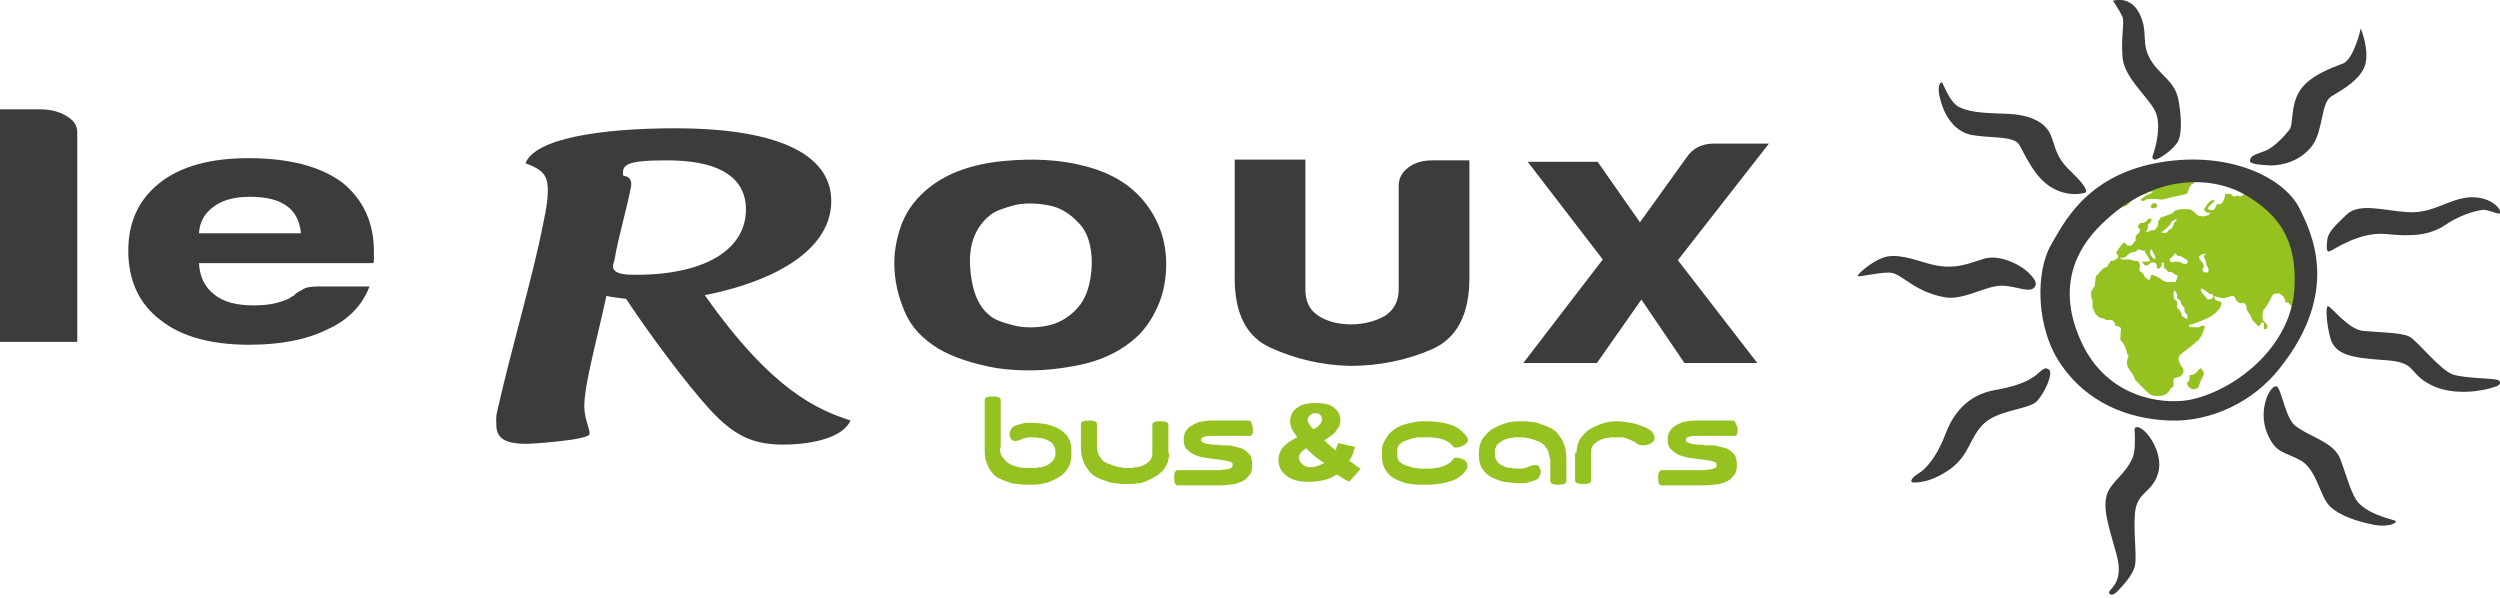
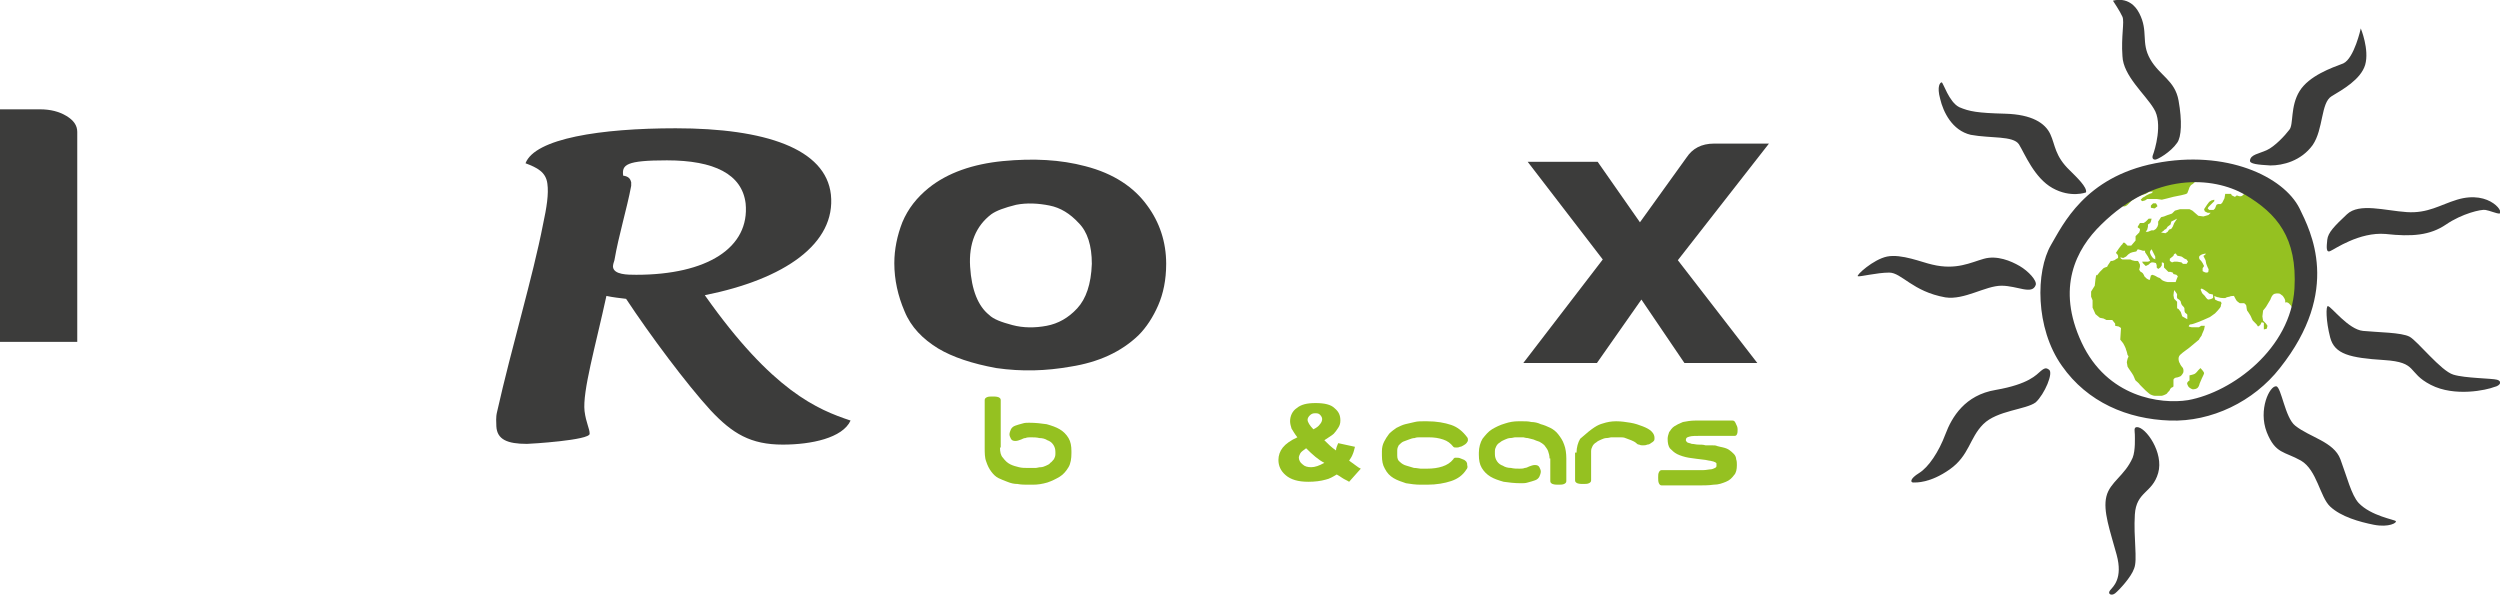
<svg xmlns="http://www.w3.org/2000/svg" width="343" height="82" viewBox="0 0 343 82" fill="none">
  <g clip-path="url(#clip0)">
    <path d="M313.4 40.9L313.2 40.6L312.8 40.3C312.8 40.3 312.5 40.2 312.1 40.3C311.7 40.4 311.5 41.1 311.5 41.1L310.9 42.1C310.9 42.1 310.6 42.5 310.5 42.6C310.5 42.7 310.4 43.3 310.4 43.4C310.4 43.5 310.5 44 310.5 44L310.9 44.4L311.1 44.7L311 45.1L310.6 45.2V44.8V44.3L310.3 44.2L310.1 44.6L309.8 44.8L309.6 44.5C309.6 44.5 309.2 44.1 309.1 44C309 43.9 308.8 43.3 308.7 43.2C308.6 43 308.3 42.6 308.3 42.6C308.3 42.6 308.2 42.2 308.2 42C308.2 41.8 307.9 41.6 307.9 41.6H307.3C307.3 41.6 307 41.4 306.9 41.3C306.8 41.2 306.5 40.6 306.5 40.6C306.5 40.6 306 40.6 305.9 40.7C305.8 40.7 305.4 40.8 305.3 40.9C305.2 40.9 304.6 40.9 304.4 40.8C304.2 40.8 303.8 40.6 303.8 40.6L303.9 41.1L304.3 41.3L304.7 41.4L304.8 41.6C304.8 41.6 304.7 41.8 304.7 42C304.7 42.2 303.9 43 303.9 43L303.2 43.5L302.3 43.9C302.3 43.9 300.9 44.5 300.6 44.5C300.3 44.5 300.3 44.8 300.3 44.8C300.3 44.8 300.6 44.9 300.7 44.9C300.8 44.9 301.2 44.9 301.2 44.9H301.7L302 44.7H302.5L302.4 45.2C302.4 45.2 302.2 45.7 302.1 45.9C302.1 46.1 301.8 46.3 301.7 46.6C301.5 46.8 300.7 47.4 300.5 47.6C300.3 47.8 299.5 48.3 299.1 48.7C298.7 49.1 299 49.8 299.1 49.9C299.1 50 299.4 50.4 299.5 50.5C299.6 50.7 299.6 51.1 299.5 51.2C299.4 51.4 299.2 51.6 299.2 51.6C299.2 51.6 298.8 51.8 298.6 51.8C298.4 51.8 298.2 52 298.2 52.1C298.2 52.2 298.2 52.6 298.2 52.7C298.2 52.8 298.2 53 298.2 53C298.2 53.1 297.9 53.2 297.9 53.2C297.9 53.2 297.7 53.4 297.7 53.5C297.7 53.6 297.4 53.8 297.3 54C297.2 54.1 296.7 54.3 296.6 54.3C296.5 54.3 295.9 54.3 295.6 54.3C295.4 54.3 295 54.1 295 54.1C295 54.1 294.6 53.8 294.4 53.6C294.2 53.4 293.8 53 293.6 52.8C293.5 52.6 293.1 52.3 293 52.2C292.9 52.1 292.8 51.6 292.5 51.2C292.2 50.8 291.9 50.3 291.9 50.3L291.8 49.7C291.8 49.7 291.9 49.1 292 49C292.1 48.9 291.9 48.7 291.9 48.7C291.9 48.7 291.8 48.2 291.7 48C291.7 47.8 291.3 47.1 291.3 47.1L290.9 46.6L291 45L290.7 44.8L290.2 44.7V44.4L289.8 43.9H289.5H289L288.6 43.7L288.1 43.6L287.5 43.1L287.1 42.2V41.2L286.9 40.7V40L287.4 39.2L287.5 38.3L287.6 37.7L287.7 37.8L288.1 37.3L288.4 37L288.6 36.8L288.8 36.7L289.1 36.6L289.2 36.4L289.6 35.8H289.8L290.1 35.7L290.4 35.5L290.6 35.4V35.1L290.5 34.9L290.3 34.7L290.5 34.4L290.7 34.1L291 33.7L291.2 33.5L291.3 33.3H291.5L291.7 33.5L291.9 33.7H292.2H292.4L293 33V32.4L293.3 32.1L293.5 31.9L293.6 31.6V31.4L293.3 31.2V31.1L293.6 30.6H294.1L294.4 30.4L294.6 30.2L294.8 30H295.2L295.1 30.4L295 30.6L294.7 30.8V31.1L294.6 31.5L294.4 31.8H294.7L295.2 31.6H295.5L295.8 31.4L296 31.1L296.1 30.8V30.4L296.5 29.8L296.9 29.7L297.4 29.5L298 29.3L298.4 28.9L299.1 28.7H299.7H300.4L300.8 28.9L301.6 29.6L302.3 29.7L303 29.5L303.3 29.2H302.9L302.5 29L302.4 28.7L302.6 28.4L302.8 28.1L303.1 27.7L303.4 27.5L303.8 27.4V27.6L303.6 27.8L303.4 28L303.2 28.2L303 28.4L302.9 28.6L303.1 28.8H303.3H303.7L303.9 28.6L304.1 28.1L304.3 28H304.7L304.9 27.8L305.2 27.2L305.3 26.6H305.6H306.1L306.2 26.8L306.6 27C306.7 27 306.9 26.8 306.9 26.8C306.9 26.8 307.4 27.1 307.7 26.8C309 25.6 307.7 25.5 306.3 24.5C304.8 23.5 301.6 24.6 301.6 24.6L301.2 24.9L300.9 25.2L300.6 25.4L300.4 25.7C300.4 25.7 300.2 26.3 300.1 26.5C300 26.7 298.6 26.9 298.2 27C297.9 27.1 296.6 27.4 296.6 27.4L295.9 27.3H295.1H294.6L294.3 27.5L293.9 27.6L293.7 27.4L294 27.1L294.2 27L294.5 26.8L294.9 26.6L295.2 26.5L295.4 26.3H294.9L294.4 26.6L293.4 26.9L292.5 27.5L291.9 28.1C291.1 28.8 290.7 27.7 290.8 27.1C290.9 26.4 294.3 23.7 295.7 23.6C298.4 23.3 314.1 20.6 316.1 36.2C316.2 37.2 316.1 42.4 315.6 42.7C314.6 43.3 314.4 41.2 313.5 41.5C313.6 41.3 313.5 41.1 313.4 40.9ZM302.6 34.8C302.4 34.8 302 34.9 301.8 35.1C301.6 35.3 301.8 35.6 301.8 35.6L302 35.8L302.2 36.1L302.4 36.5L302.2 36.8V37.2C302.2 37.2 302.5 37.4 302.7 37.4C303 37.4 303 37.3 303 37.1C303.1 37 302.9 36.7 302.9 36.7L302.7 36.2L302.6 35.7C302.6 35.7 302.4 35.3 302.3 35.1C302.2 35.2 302.8 34.8 302.6 34.8ZM302 39.9C302 39.9 302.1 40.2 302.2 40.3C302.3 40.4 302.5 40.6 302.5 40.6C302.5 40.6 302.8 41.1 303 41.1C303.1 41.1 303.5 41 303.6 40.9C303.7 40.8 303.6 40.4 303.6 40.4L303.1 40.3C303.1 40.3 302.8 40 302.6 39.9C302.5 39.8 302.1 39.6 302.1 39.6C301.8 39.6 302 39.9 302 39.9ZM298.7 41.4V42.3L298.9 42.4L299.2 42.8L299.4 43.4L300.1 43.8C300.1 43.8 300.1 43.4 300.1 43.2C300.1 43.1 299.9 43 299.8 42.9C299.7 42.8 299.7 42.4 299.7 42.3C299.7 42.2 299.5 42 299.4 41.9C299.3 41.8 299.2 41.5 299.2 41.4C299.2 41.3 299 41.1 298.8 41C298.6 40.9 298.7 40.5 298.7 40.4C298.7 40.3 298.3 39.8 298.3 39.8C298.3 39.8 298.2 40.3 298.2 40.5C298.2 40.6 298.3 41 298.3 41L298.7 41.4ZM293.6 36.3V36.6L293.5 37C293.5 37 293.6 37.2 293.7 37.3C293.8 37.3 294 37.5 294 37.5C294 37.5 294.2 37.8 294.2 37.9C294.3 38 294.5 38.2 294.5 38.2C294.5 38.2 294.8 38.4 294.9 38.4C295 38.4 295 38.2 295 38.2L295.1 37.8L295.3 37.7L295.6 37.8L295.8 37.9C295.8 37.9 296.1 38.1 296.2 38.1C296.3 38.1 296.5 38.3 296.6 38.4C296.7 38.5 297 38.6 297 38.6C297 38.6 297.3 38.7 297.4 38.7C297.5 38.7 298 38.7 298 38.7H298.5L298.6 38.4L298.8 37.9L298.6 37.7L298.2 37.6L298.1 37.4L297.8 37.3H297.5L297.3 37.1L296.9 36.7C296.9 36.7 296.9 36.5 296.9 36.2C296.9 36 296.6 36 296.6 36V36.4L296.4 36.7L296.1 36.9L295.9 36.7V36.4L295.8 36.1C295.8 36.1 295.5 36 295.4 36C295.3 36 295.2 36 295.2 36L295 36.1L294.8 36.3L294.6 36.4L294.4 36.5L294.2 36.3L294 36.1L293.9 35.9H294.1H294.7L295 35.8L294.9 35.6L294.7 35.2L294.5 34.9L294.3 34.6V34.4H294L293.7 34.3L293.3 34.2L293.1 34.5L292.6 34.6L292.3 34.7L292 34.9L291.7 35.2L291.3 35.4L290.9 35.3L291 35.5L291.2 35.6H291.6H291.9H292.3L292.5 35.7L292.9 35.8H293.3L293.4 35.9L293.6 36.3ZM295.1 35L295.3 35.3L295.5 35.5C295.5 35.5 295.6 35.5 295.7 35.6V35.2L295.5 34.8L295.3 34.4L295.2 34.2C295.2 34.2 295 34.4 295 34.5C294.9 34.6 295.1 35 295.1 35ZM298.3 30.6L298.7 30L298.1 30.3L297.9 30.4L297.8 30.8L297.4 31.1L297.2 31.4L297 31.5L296.8 31.7L296.5 31.9L297.1 32L297.4 31.8L297.6 31.5L297.9 31.4L298.1 31.1L298.3 30.6ZM300.2 35.9L300 35.6C300 35.6 299.7 35.5 299.6 35.4C299.5 35.3 299.3 35.2 299.3 35.2C299.3 35.2 298.9 35.1 298.8 35.1C298.7 35.1 298.6 34.9 298.6 34.9C298.6 34.9 298.5 34.7 298.4 34.8C298.2 34.9 298.2 35.1 298.2 35.1L297.7 35.5V35.8L298 36L298.3 35.9H298.7L299.3 36L299.5 36.2H300L300.2 35.9ZM295.6 28.6C295.6 28.6 295.9 28.4 296 28.3C296 28.2 295.8 27.9 295.8 27.9C295.6 27.9 295.4 27.9 295.4 27.9L295.1 28.2V28.5L295.6 28.6ZM301.6 50.8C301.6 50.8 301.3 51.2 301.1 51.3C300.9 51.4 300.4 51.5 300.4 51.5V52.2C300.4 52.2 300.2 52.3 300.1 52.5C300 52.6 300.2 53 300.3 53.1C300.4 53.2 300.8 53.5 301 53.4C301.2 53.4 301.5 53.3 301.6 53.1C301.7 53 301.8 52.6 301.8 52.6C301.8 52.6 302 52.1 302.1 51.9C302.2 51.7 302.4 51.3 302.4 51.2C302.4 51 301.9 50.5 301.9 50.5L301.6 50.8Z" fill="#95C121" />
    <path d="M308.7 22C308.8 21.2 309.9 21.1 311 20.6C312.1 20.1 313.5 18.6 314.1 17.8C314.7 17.1 314.2 14.6 315.5 12.5C316.8 10.4 319.9 9.3 321.5 8.7C323 8 323.9 3.9 323.9 3.9C323.9 3.9 325.1 6.8 324.5 8.9C323.9 10.9 321.4 12.3 319.9 13.2C318.4 14.1 318.8 17.7 317.3 19.9C315.7 22.1 313.2 22.7 311.5 22.7C309.8 22.6 308.6 22.5 308.7 22ZM291.2 7.7C291.3 10.4 294.3 12.9 295.5 14.9C296.8 16.9 295.6 20.7 295.4 21.2C295.2 21.7 295.4 21.9 295.7 21.9C296 21.9 297.8 20.9 298.7 19.6C299.3 18.8 299.4 16.6 298.9 13.8C298.4 11 296.3 10.4 295 8.1C293.7 5.8 294.8 4.3 293.5 1.8C292.2 -0.7 289.9 0.1 289.9 0.1C289.9 0.1 290.9 1.6 291.2 2.3C291.5 3 291 5 291.2 7.7ZM270.4 18.5C273.1 19 276.2 18.6 277 19.8C277.8 21.1 279.1 24.4 281.6 25.8C284.1 27.2 286.2 26.4 286.2 26.4C286.4 25.7 284.9 24.3 284 23.4C281.9 21.4 282 19.9 281.3 18.4C280.6 16.9 278.8 15.7 275.1 15.6C271.3 15.5 270.2 15.3 268.8 14.7C267.4 14 266.6 11.3 266.4 11.3C266.2 11.3 265.7 11.8 266.2 13.6C266.6 15.3 267.8 17.9 270.4 18.5ZM274.6 39.2C276.8 39.2 278.8 40.5 279.3 39.1C279.5 38.5 278.3 37.2 277.1 36.5C275.9 35.8 274 35 272.2 35.5C270.4 36 268.4 37.1 265.1 36.3C263.7 36 260.9 34.8 258.9 35.2C257 35.6 254.6 37.8 254.9 37.9C255.2 38 257.5 37.4 259.2 37.4C260.9 37.4 262.4 40 266.9 40.8C269.5 41.2 272.4 39.2 274.6 39.2ZM281.1 50.7C280.8 50.5 280.6 50.4 280 50.9C279.4 51.4 278.4 52.7 273.8 53.5C269.6 54.2 267.8 57.2 266.9 59.6C266 62 264.6 64.1 263.3 64.9C262 65.7 262.1 66.2 262.5 66.2C262.9 66.2 264.8 66.3 267.5 64.4C270.2 62.5 270.2 60.1 272.1 58.2C274 56.3 278 56.2 279.3 55.2C280.5 54.1 281.8 51.1 281.1 50.7ZM293.2 58.6C292.7 58.6 292.9 59.2 292.9 59.6C292.9 60 293 61.8 292.6 62.8C291.5 65.3 289.5 66.1 289 68.1C288.5 70.1 289.5 72.8 290.4 76.1C291.3 79.4 289.9 80.5 289.5 81C289.1 81.5 289.7 81.8 290.2 81.4C290.7 81 292.4 79.2 292.8 78C293.3 76.8 292.7 73.8 292.9 70.6C293.1 67.4 295.3 67.7 296.1 64.9C296.9 62.1 294.4 58.6 293.2 58.6ZM323.6 69C322.6 67.9 322 65.4 321.1 63C320.2 60.6 316.9 60 314.9 58.4C313.5 57.3 313 53.1 312.3 53C311.4 52.9 309.8 56.2 311 59.3C312.2 62.3 313.4 61.9 315.7 63.2C317.9 64.5 318.3 68.2 319.7 69.5C321.2 70.9 323.7 71.6 325.7 72C327.8 72.4 328.9 71.7 328.7 71.5C328.6 71.3 325.3 70.8 323.6 69ZM342.6 52.1C341.9 51.9 338.2 51.9 336.6 51.4C334.9 50.9 331.7 46.8 330.6 46.2C329.5 45.6 326.2 45.6 324.2 45.4C322.2 45.2 319.9 42.1 319.4 42C319.1 41.9 319.1 44 319.7 46.3C320.3 48.6 322.4 49.1 327.1 49.4C331.8 49.7 330.2 51.1 333.5 52.8C336.8 54.5 341.2 53.5 342.2 53.1C343.1 52.9 343.3 52.3 342.6 52.1ZM322 29.4C320.3 31 319.4 31.9 319.3 32.9C319.2 33.9 319.1 34.8 319.8 34.4C320.3 34.2 323.7 31.8 327.3 32.1C330.9 32.5 333.4 32.3 335.6 30.8C337.8 29.3 340.4 28.7 341 28.8C341.6 28.9 342.5 29.3 342.9 29.3C343.2 29.3 343.1 28.6 342.1 27.9C341.1 27.2 339.4 26.7 337.1 27.4C334.8 28.1 333.1 29.3 330.2 29.1C327.2 28.9 323.7 27.8 322 29.4ZM297.7 57.7C291.9 57.5 286.4 55.2 282.9 50.2C279.2 45 279.3 37.2 281.4 33.6C283 30.9 286 24.3 295.7 22.4C305.4 20.5 313.3 24.2 315.5 28.6C317 31.7 321.3 39.8 312.8 50.5C309.2 55.1 303.4 57.9 297.7 57.7ZM314.8 39.6C315.2 32.6 312.4 29.3 308 26.7C303.6 24.2 295.6 23.6 288.3 30.8C284.8 34.2 282.1 39.5 285.6 47C289.1 54.5 296.4 55.5 300.2 54.9C306.3 53.8 314.3 47.8 314.8 39.6Z" fill="#3C3C3B" />
    <path d="M128.7 47.8C126.6 46.5 125 44.9 124.1 42.7C123.2 40.6 122.7 38.4 122.7 36.1C122.7 34.2 123.1 32.3 123.8 30.5C124.6 28.6 125.8 27.1 127.4 25.8C130 23.7 133.5 22.5 137.6 22.1C141.8 21.7 145.5 21.9 148.9 22.8C152.8 23.8 155.6 25.7 157.4 28.2C159.1 30.5 160 33.2 160 36.2C160 38.4 159.6 40.3 158.9 41.9C158.2 43.5 157.3 44.9 156.2 46C153.8 48.3 150.7 49.7 146.9 50.3C143.5 50.9 140.2 51 136.7 50.5C133.4 49.9 130.7 49 128.7 47.8ZM136 29.4C133.9 31 132.9 33.4 133.1 36.6C133.3 39.8 134.2 42 135.7 43.2C136.3 43.8 137.4 44.2 138.9 44.6C140.4 45 142 45 143.6 44.7C145.2 44.4 146.6 43.6 147.8 42.3C149 41 149.7 39 149.8 36.2C149.8 33.7 149.2 31.8 148 30.6C146.8 29.3 145.5 28.5 144 28.2C142.5 27.9 140.9 27.8 139.4 28.1C137.8 28.5 136.7 28.9 136 29.4Z" fill="#3C3C3B" />
    <path d="M0 15H5.5C6.9 15 8.1 15.3 9.1 15.9C10.1 16.5 10.6 17.2 10.6 18.1V46.9H0V15Z" fill="#3C3C3B" />
-     <path d="M43.8 39.3H50.7C49.7 41.9 47.8 43.9 44.9 45.2C42.1 46.6 38.5 47.3 34.2 47.3C29 47.3 24.9 46.2 22 43.9C19.1 41.7 17.6 38.5 17.6 34.4C17.6 30.5 19 27.4 21.9 25.1C24.8 22.8 28.9 21.7 34.1 21.7C39.6 21.7 43.9 22.8 46.9 25C49.8 27.3 51.3 30.5 51.3 34.5C51.3 34.7 51.3 35 51.3 35.1C51.3 35.3 51.3 35.4 51.3 35.5C51.3 35.8 51.3 36 51.2 36.1H27.3C27.4 38 28.1 39.4 29.4 40.4C30.6 41.4 32.4 41.9 34.8 41.9C36.4 41.9 37.7 41.7 38.8 41.3C39.1 41.2 39.3 41.1 39.6 41C39.8 40.8 40.1 40.7 40.4 40.5C40.5 40.3 40.8 40.1 41.4 39.8C41.9 39.4 42.7 39.3 43.8 39.3ZM27.3 32H41.3C41.1 30.3 40.5 29.1 39.4 28.3C38.2 27.4 36.5 27 34.3 27C32.3 27 30.6 27.4 29.4 28.3C28.1 29.2 27.4 30.4 27.3 32Z" fill="#3C3C3B" />
-     <path d="M201.6 21.9V38.2C201.6 43.1 199.9 46.4 196.5 47.9C193.1 49.4 189.3 50.2 185.2 50.2C181.2 50.1 177.6 49.2 174.3 47.7C171 46.2 169.4 43 169.4 38.2V21.9H179.1V39.7C179.1 41.4 179.7 42.6 181 43.4C182.3 44.2 183.8 44.5 185.4 44.5C187.1 44.5 188.6 44.1 189.9 43.4C191.2 42.6 191.9 41.4 191.9 39.7V25.5C191.9 24.5 192.3 23.7 193.2 23C194.1 22.3 195.2 22 196.6 22H201.6V21.9Z" fill="#3C3C3B" />
    <path d="M96.7 40.5C106 53.7 112.2 56.2 116.7 57.7C115.6 60.1 111.3 61 107.4 61C103 61 100.5 59.5 97.5 56.3C94.2 52.7 89.2 46 85.9 41C85.1 40.9 84.1 40.8 83.2 40.6C81.7 47.5 79.9 53.7 80.2 56.4C80.4 58 80.9 58.8 80.9 59.5C81 60.4 72.7 60.9 72.3 60.9C69.6 60.9 68.2 60.3 68.1 58.5C68.1 57.9 68 57.3 68.2 56.5C70.2 47.6 73.1 38 74.5 30.8C75 28.5 75.3 26.6 75.1 25.2C74.9 23.6 73.7 23 72.1 22.4C73.4 19 82.4 17.6 92.7 17.6C105 17.6 113.3 20.4 114 26.7C114.7 33.4 107.7 38.3 96.7 40.5ZM84.1 36.6C84.2 37.7 86.1 37.7 87.3 37.7C97 37.7 102.9 34 102.3 27.9C101.8 23.9 98 22 91.5 22C85.9 22 85.3 22.6 85.5 24.1C86.3 24.2 86.5 24.6 86.6 25C86.6 25.2 86.6 25.4 86.6 25.5C86 28.7 84.9 32.2 84.3 35.7C84.2 36 84.1 36.3 84.1 36.6Z" fill="#3C3C3B" />
    <path d="M137.2 61.4C137.2 62 137.3 62.5 137.6 62.8C137.9 63.2 138.2 63.5 138.6 63.7C139 63.9 139.4 64 139.8 64.1C140.2 64.2 140.6 64.2 140.9 64.2H141.6C141.7 64.2 141.9 64.2 142.1 64.2C142.3 64.2 142.5 64.1 142.8 64.1C143 64.1 143.3 64 143.5 63.9C143.7 63.8 144 63.7 144.1 63.5C144.3 63.4 144.4 63.2 144.6 63C144.7 62.8 144.8 62.6 144.8 62.3V62C144.8 61.6 144.7 61.3 144.5 61C144.3 60.7 144 60.5 143.7 60.4C143.4 60.2 143 60.1 142.6 60.1C142.2 60 141.8 60 141.4 60C141.2 60 140.9 60 140.7 60.1C140.5 60.1 140.3 60.2 140.1 60.3C139.8 60.4 139.6 60.5 139.3 60.5C139 60.5 138.8 60.4 138.7 60.2C138.6 60 138.5 59.8 138.5 59.6C138.5 59.4 138.6 59.1 138.7 58.9C138.8 58.7 139 58.5 139.3 58.4C139.6 58.3 139.9 58.2 140.3 58.1C140.6 58 140.9 58 141.2 58C142.1 58 142.9 58.1 143.6 58.2C144.3 58.4 144.9 58.6 145.4 58.9C145.9 59.2 146.3 59.6 146.6 60.1C146.9 60.6 147 61.2 147 61.9V62.2C147 62.9 146.9 63.6 146.6 64.1C146.3 64.6 145.9 65.1 145.4 65.4C144.9 65.7 144.3 66 143.7 66.2C143 66.4 142.4 66.5 141.7 66.5H141C140.6 66.5 140.1 66.5 139.6 66.4C139.1 66.4 138.7 66.3 138.2 66.1C137.7 65.9 137.4 65.8 137 65.6C136.6 65.4 136.3 65.1 136 64.7C135.7 64.3 135.5 63.9 135.3 63.3C135.1 62.8 135.1 62.1 135.1 61.4V54.9C135.1 54.7 135.2 54.6 135.4 54.5C135.6 54.4 135.9 54.4 136.2 54.4C136.5 54.4 136.7 54.4 137 54.5C137.2 54.6 137.3 54.7 137.3 54.9V61.4H137.2Z" fill="#95C121" />
-     <path d="M160.4 62.2C160.4 62.7 160.3 63.1 160.2 63.5C160 63.9 159.8 64.3 159.5 64.6C159.2 64.9 158.9 65.2 158.5 65.4C158.1 65.6 157.8 65.8 157.3 66C156.9 66.2 156.5 66.3 156.1 66.3C155.7 66.4 155.3 66.4 154.9 66.4H154.3C153.9 66.4 153.5 66.4 153.1 66.3C152.7 66.3 152.2 66.2 151.8 66C151.4 65.9 150.9 65.7 150.5 65.5C150.1 65.3 149.7 65 149.4 64.6C149.1 64.2 148.8 63.8 148.6 63.2C148.4 62.7 148.3 62 148.3 61.3V58.2C148.3 58 148.4 57.9 148.6 57.8C148.8 57.7 149.1 57.7 149.4 57.7C149.7 57.7 149.9 57.7 150.2 57.8C150.4 57.9 150.5 58 150.5 58.2V61.3C150.5 61.7 150.6 62 150.7 62.3C150.8 62.6 151 62.8 151.2 63.1C151.4 63.3 151.7 63.5 152 63.6C152.3 63.7 152.6 63.8 152.8 63.9C153.1 64 153.3 64 153.6 64.1C153.8 64.1 154.1 64.2 154.2 64.2H154.8C154.9 64.2 155.1 64.2 155.3 64.2C155.5 64.2 155.7 64.1 156 64.1C156.2 64.1 156.5 64 156.7 63.9C156.9 63.8 157.2 63.7 157.4 63.5C157.6 63.4 157.8 63.2 157.9 63C158 62.8 158.1 62.6 158.1 62.3V58.3C158.1 58.1 158.2 58 158.4 57.9C158.6 57.8 158.9 57.8 159.2 57.8C159.5 57.8 159.7 57.8 160 57.9C160.2 58 160.3 58.1 160.3 58.3V62.2H160.4Z" fill="#95C121" />
-     <path d="M171.9 58.9C171.9 59.2 171.9 59.4 171.8 59.6C171.7 59.8 171.6 59.8 171.4 59.8H166.9C166.2 59.8 165.6 59.8 165.3 59.9C164.9 60 164.8 60.1 164.8 60.4C164.8 60.5 164.9 60.6 165 60.7C165.2 60.8 165.4 60.8 165.6 60.9C165.9 60.9 166.2 61 166.5 61C166.8 61 167.2 61 167.5 61.1C167.8 61.1 168.1 61.1 168.4 61.1C168.7 61.1 168.9 61.1 169.1 61.2L169.5 61.3C170 61.4 170.4 61.5 170.7 61.7C171 61.9 171.2 62.1 171.4 62.3C171.6 62.5 171.7 62.8 171.7 63C171.8 63.3 171.8 63.5 171.8 63.8C171.8 64.4 171.7 64.9 171.4 65.2C171.1 65.6 170.8 65.9 170.3 66.1C169.8 66.3 169.3 66.5 168.6 66.5C167.9 66.6 167.2 66.6 166.4 66.6H161.6C161.4 66.6 161.3 66.5 161.2 66.3C161.1 66.1 161.1 65.8 161.1 65.5C161.1 65.2 161.1 65 161.2 64.8C161.3 64.6 161.4 64.5 161.6 64.5H166.2C166.6 64.5 167 64.5 167.3 64.5C167.7 64.5 168 64.4 168.2 64.4C168.5 64.4 168.7 64.3 168.9 64.2C169.1 64.1 169.1 64 169.1 63.9C169.1 63.8 169.1 63.7 169.1 63.6C169.1 63.5 169 63.5 168.9 63.4C168.8 63.4 168.7 63.3 168.6 63.3C168.5 63.3 168.3 63.2 168.1 63.2L167.6 63.1C166.7 63 166 62.9 165.3 62.8C164.6 62.7 164.1 62.5 163.7 62.3C163.3 62.1 163 61.8 162.7 61.5C162.5 61.2 162.4 60.8 162.4 60.2C162.4 59.9 162.5 59.6 162.6 59.3C162.8 59 163 58.7 163.3 58.5C163.6 58.3 164 58.1 164.5 57.9C165 57.8 165.6 57.7 166.2 57.7H171.3C171.5 57.7 171.6 57.8 171.7 58C171.8 58.4 171.9 58.6 171.9 58.9Z" fill="#95C121" />
    <path d="M183.6 60.8L185.9 61.3C185.8 61.7 185.7 62.1 185.6 62.3C185.5 62.6 185.3 62.9 185.1 63.2L186.2 64C186.3 64.1 186.5 64.2 186.7 64.3L185.1 66.1C184.8 65.9 184.5 65.8 184.2 65.6C183.9 65.4 183.6 65.2 183.4 65.1C182.9 65.4 182.4 65.7 181.9 65.8C181.2 66 180.4 66.1 179.5 66.1C178.1 66.1 177.1 65.8 176.4 65.2C175.7 64.6 175.4 63.9 175.4 63.1C175.4 62.5 175.6 61.9 176 61.4C176.4 60.9 177.1 60.4 178 60C177.6 59.5 177.4 59.1 177.2 58.8C177.1 58.5 177 58.1 177 57.8C177 57.1 177.3 56.4 177.9 56C178.5 55.5 179.3 55.3 180.5 55.3C181.7 55.3 182.6 55.5 183.1 56C183.7 56.5 183.9 57 183.9 57.7C183.9 58.1 183.8 58.4 183.6 58.7C183.4 59 183.2 59.3 183 59.5C182.8 59.7 182.3 60 181.7 60.4C182.2 60.9 182.7 61.4 183.3 61.8C183.3 61.4 183.5 61.1 183.6 60.8ZM179.2 61.5C178.8 61.8 178.5 62 178.4 62.2C178.3 62.4 178.2 62.6 178.2 62.8C178.2 63.1 178.4 63.5 178.7 63.7C179 64 179.4 64.1 179.9 64.1C180.4 64.1 181 63.9 181.7 63.5C180.9 63.1 180.1 62.4 179.2 61.5ZM180.2 58.9C180.6 58.7 180.9 58.5 181.1 58.2C181.3 58 181.4 57.7 181.4 57.5C181.4 57.3 181.3 57.1 181.1 56.9C180.9 56.7 180.7 56.7 180.4 56.7C180.1 56.7 179.9 56.8 179.7 57C179.5 57.2 179.4 57.4 179.4 57.6C179.4 57.9 179.7 58.4 180.2 58.9Z" fill="#95C121" />
    <path d="M201.2 64.4C200.7 65.2 200 65.7 199.1 66C198.2 66.3 197.1 66.5 195.8 66.5H194.9C194.2 66.5 193.5 66.4 192.9 66.3C192.3 66.1 191.7 65.9 191.2 65.6C190.7 65.3 190.3 64.9 190 64.3C189.7 63.8 189.6 63.2 189.6 62.5V61.9C189.6 61.4 189.7 61 189.9 60.6C190.1 60.2 190.3 59.9 190.6 59.5C190.9 59.2 191.3 58.9 191.6 58.7C192 58.5 192.4 58.3 192.8 58.2C193.2 58.1 193.7 58 194.1 57.9C194.5 57.8 194.9 57.8 195.3 57.8H195.8C197.1 57.8 198.2 58 199.1 58.3C200 58.6 200.7 59.2 201.3 60C201.4 60.1 201.4 60.3 201.4 60.4C201.4 60.5 201.3 60.7 201.2 60.8C201.1 60.9 201 61 200.8 61.1C200.6 61.2 200.5 61.3 200.3 61.3C200.1 61.4 200 61.4 199.8 61.4C199.6 61.4 199.5 61.4 199.4 61.3C199 60.8 198.6 60.5 198 60.3C197.4 60.1 196.8 60 196 60H195.3C195.2 60 195 60 194.8 60C194.6 60 194.3 60 194.1 60.1C193.8 60.1 193.6 60.2 193.3 60.3C193 60.4 192.8 60.5 192.5 60.6C192.3 60.7 192.1 60.9 191.9 61.1C191.8 61.3 191.7 61.5 191.7 61.8V62.5C191.7 62.9 191.8 63.2 192.1 63.4C192.3 63.6 192.6 63.8 193 63.9C193.3 64 193.7 64.1 194 64.2C194.4 64.2 194.7 64.3 194.9 64.3H195.8C196.6 64.3 197.3 64.2 197.9 64C198.5 63.8 199 63.5 199.4 63C199.4 62.9 199.5 62.9 199.6 62.8C199.7 62.8 199.8 62.8 199.9 62.8C200 62.8 200.2 62.8 200.4 62.9C200.6 63 200.7 63 200.9 63.1C201 63.2 201.2 63.3 201.2 63.4C201.3 63.5 201.3 63.7 201.3 63.8C201.4 64.1 201.3 64.3 201.2 64.4Z" fill="#95C121" />
    <path d="M212.6 62.9C212.6 62.5 212.5 62.2 212.4 61.9C212.3 61.6 212.1 61.4 211.9 61.1C211.7 60.9 211.4 60.7 211.2 60.6C210.9 60.5 210.6 60.4 210.4 60.3C210.1 60.2 209.9 60.2 209.6 60.1C209.3 60.1 209.1 60 209 60H208.4C208.3 60 208.1 60 207.9 60C207.7 60 207.5 60.1 207.2 60.1C207 60.1 206.7 60.2 206.5 60.3C206.3 60.4 206 60.5 205.8 60.7C205.6 60.8 205.4 61 205.3 61.2C205.2 61.4 205.1 61.6 205.1 61.9V62.3C205.1 62.7 205.2 63 205.4 63.3C205.6 63.6 205.9 63.8 206.2 63.9C206.5 64.1 206.9 64.2 207.3 64.2C207.7 64.3 208.1 64.3 208.5 64.3C208.7 64.3 209 64.3 209.2 64.2C209.4 64.2 209.6 64.1 209.8 64C210.1 63.9 210.3 63.8 210.6 63.8C210.9 63.8 211.1 63.9 211.2 64.1C211.3 64.3 211.4 64.5 211.4 64.7C211.4 64.9 211.3 65.2 211.2 65.4C211.1 65.6 210.9 65.8 210.6 65.9C210.3 66 210 66.1 209.6 66.2C209.3 66.3 209 66.3 208.7 66.3C207.8 66.3 207 66.2 206.3 66.1C205.6 65.9 205 65.7 204.5 65.4C204 65.1 203.6 64.7 203.3 64.2C203 63.7 202.9 63.1 202.9 62.4V62.1C202.9 61.4 203.1 60.7 203.4 60.2C203.8 59.7 204.2 59.2 204.7 58.9C205.2 58.6 205.8 58.3 206.5 58.1C207.1 57.9 207.7 57.8 208.3 57.8H208.9C209.3 57.8 209.7 57.8 210.1 57.9C210.5 57.9 211 58 211.4 58.2C211.8 58.3 212.3 58.5 212.7 58.7C213.1 58.9 213.5 59.2 213.8 59.6C214.1 60 214.4 60.4 214.6 61C214.8 61.5 214.9 62.2 214.9 62.9V66C214.9 66.2 214.8 66.3 214.6 66.4C214.4 66.5 214.1 66.5 213.8 66.5C213.5 66.5 213.3 66.5 213 66.4C212.8 66.3 212.7 66.2 212.7 66V62.9H212.6Z" fill="#95C121" />
-     <path d="M216.3 62.1C216.3 61.4 216.5 60.7 216.8 60.2C217.2 59.7 217.6 59.2 218.1 58.9C218.6 58.6 219.2 58.3 219.9 58.1C220.5 57.9 221.1 57.8 221.7 57.8H221.8C222.4 57.8 223.1 57.9 223.7 58C224.3 58.1 224.9 58.3 225.4 58.5C225.9 58.7 226.3 58.9 226.6 59.2C226.9 59.5 227 59.8 227 60.1C227 60.2 227 60.4 226.9 60.5C226.8 60.6 226.7 60.7 226.5 60.8C226.4 60.9 226.2 61 226 61C225.8 61.1 225.6 61.1 225.4 61.1C225.2 61.1 225.1 61.1 224.9 61C224.7 61 224.6 60.9 224.5 60.8C224.3 60.6 224 60.5 223.8 60.4C223.5 60.3 223.3 60.2 223 60.1C222.8 60 222.5 60 222.3 60C222.1 60 221.9 60 221.7 60H221.6C221.5 60 221.3 60 221.1 60C220.9 60 220.7 60.1 220.4 60.1C220.2 60.1 219.9 60.2 219.7 60.3C219.5 60.4 219.2 60.5 219 60.7C218.8 60.8 218.6 61 218.5 61.2C218.4 61.4 218.3 61.6 218.3 61.9V65.9C218.3 66.1 218.2 66.2 218 66.3C217.8 66.4 217.5 66.4 217.2 66.4C216.9 66.4 216.7 66.4 216.4 66.3C216.2 66.2 216.1 66.1 216.1 65.9V62.1H216.3Z" fill="#95C121" />
+     <path d="M216.3 62.1C216.3 61.4 216.5 60.7 216.8 60.2C218.6 58.6 219.2 58.3 219.9 58.1C220.5 57.9 221.1 57.8 221.7 57.8H221.8C222.4 57.8 223.1 57.9 223.7 58C224.3 58.1 224.9 58.3 225.4 58.5C225.9 58.7 226.3 58.9 226.6 59.2C226.9 59.5 227 59.8 227 60.1C227 60.2 227 60.4 226.9 60.5C226.8 60.6 226.7 60.7 226.5 60.8C226.4 60.9 226.2 61 226 61C225.8 61.1 225.6 61.1 225.4 61.1C225.2 61.1 225.1 61.1 224.9 61C224.7 61 224.6 60.9 224.5 60.8C224.3 60.6 224 60.5 223.8 60.4C223.5 60.3 223.3 60.2 223 60.1C222.8 60 222.5 60 222.3 60C222.1 60 221.9 60 221.7 60H221.6C221.5 60 221.3 60 221.1 60C220.9 60 220.7 60.1 220.4 60.1C220.2 60.1 219.9 60.2 219.7 60.3C219.5 60.4 219.2 60.5 219 60.7C218.8 60.8 218.6 61 218.5 61.2C218.4 61.4 218.3 61.6 218.3 61.9V65.9C218.3 66.1 218.2 66.2 218 66.3C217.8 66.4 217.5 66.4 217.2 66.4C216.9 66.4 216.7 66.4 216.4 66.3C216.2 66.2 216.1 66.1 216.1 65.9V62.1H216.3Z" fill="#95C121" />
    <path d="M238.4 58.9C238.4 59.2 238.4 59.4 238.3 59.6C238.2 59.8 238.1 59.8 237.9 59.8H233.4C232.7 59.8 232.1 59.8 231.8 59.9C231.4 60 231.3 60.1 231.3 60.4C231.3 60.5 231.4 60.6 231.5 60.7C231.7 60.8 231.9 60.8 232.1 60.9C232.4 60.9 232.7 61 233 61C233.3 61 233.7 61 234 61.1C234.3 61.1 234.6 61.1 234.9 61.1C235.2 61.1 235.4 61.1 235.6 61.2L236 61.3C236.5 61.4 236.9 61.5 237.2 61.7C237.5 61.9 237.7 62.1 237.9 62.3C238.1 62.5 238.2 62.8 238.2 63C238.3 63.3 238.3 63.5 238.3 63.8C238.3 64.4 238.2 64.9 237.9 65.2C237.6 65.6 237.3 65.9 236.8 66.1C236.3 66.3 235.8 66.5 235.1 66.5C234.4 66.6 233.7 66.6 232.9 66.6H228C227.8 66.6 227.7 66.5 227.6 66.3C227.5 66.1 227.5 65.8 227.5 65.5C227.5 65.2 227.5 65 227.6 64.8C227.7 64.6 227.8 64.5 228 64.5H232.6C233 64.5 233.4 64.5 233.7 64.5C234.1 64.5 234.4 64.4 234.6 64.4C234.9 64.4 235.1 64.3 235.3 64.2C235.5 64.1 235.5 64 235.5 63.9C235.5 63.8 235.5 63.7 235.5 63.6C235.5 63.5 235.4 63.5 235.3 63.4C235.2 63.4 235.1 63.3 235 63.3C234.9 63.3 234.7 63.2 234.5 63.2L234 63.1C233.1 63 232.4 62.9 231.7 62.8C231.1 62.7 230.5 62.5 230.1 62.3C229.7 62.1 229.4 61.8 229.1 61.5C228.9 61.2 228.8 60.8 228.8 60.2C228.8 59.9 228.9 59.6 229 59.3C229.2 59 229.4 58.7 229.7 58.5C230 58.3 230.4 58.1 230.9 57.9C231.4 57.8 232 57.7 232.6 57.7H237.7C237.9 57.7 238 57.8 238.1 58C238.3 58.4 238.4 58.6 238.4 58.9Z" fill="#95C121" />
    <path d="M241.1 49.8H231.1L225.2 41.1L219.1 49.8H209L219.9 35.6L209.6 22.2H219.2L225 30.5L231.4 21.6C232.2 20.4 233.4 19.7 235.2 19.7H242.7L230.2 35.7L241.1 49.8Z" fill="#3C3C3B" />
  </g>
  <defs>
    <clipPath id="clip0">
      <rect width="343" height="81.6" fill="white" />
    </clipPath>
  </defs>
</svg>